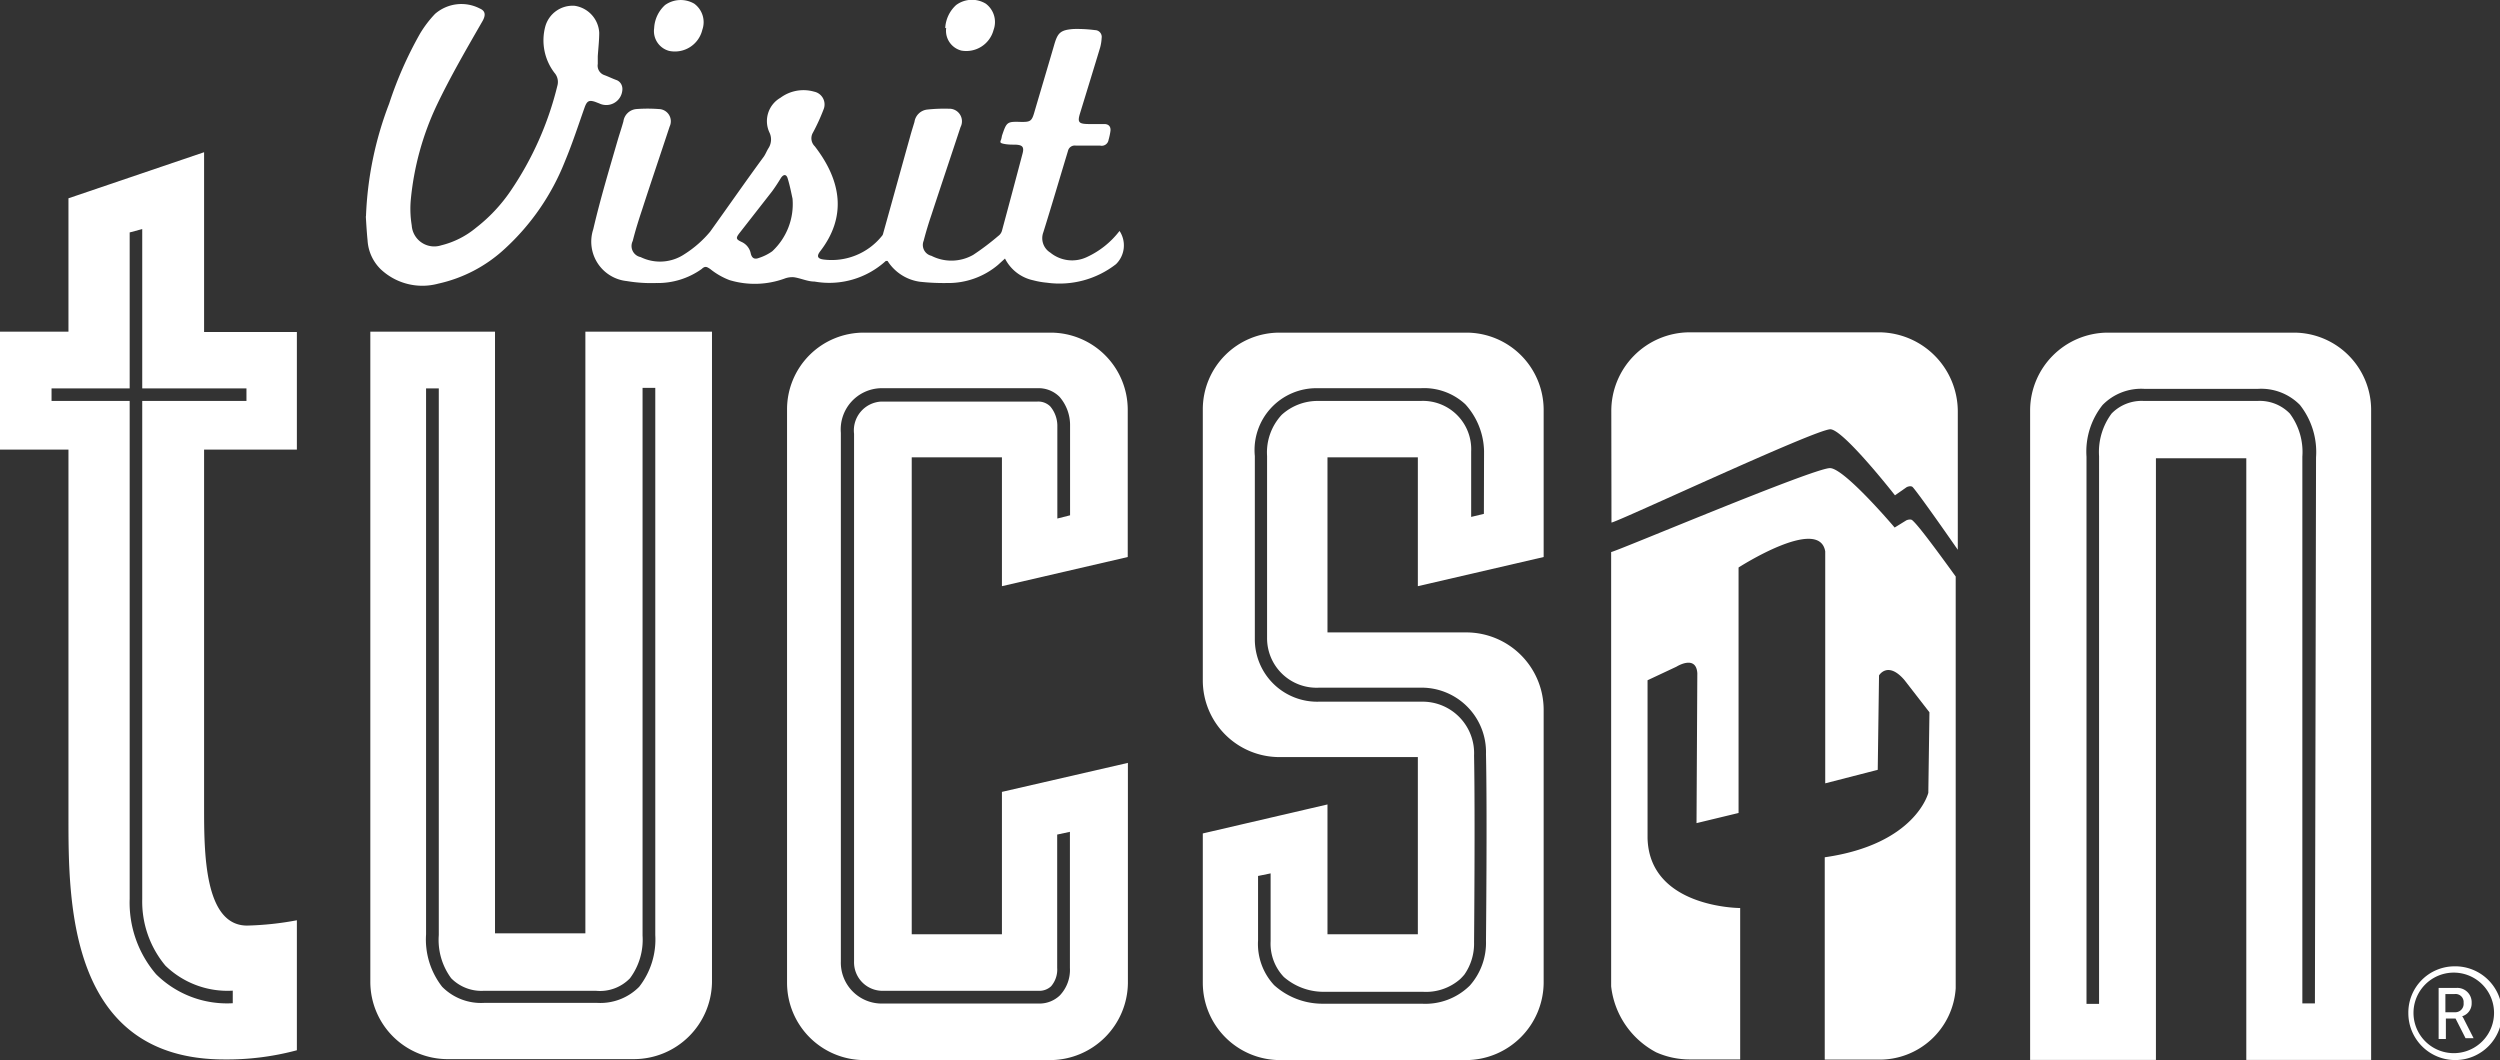
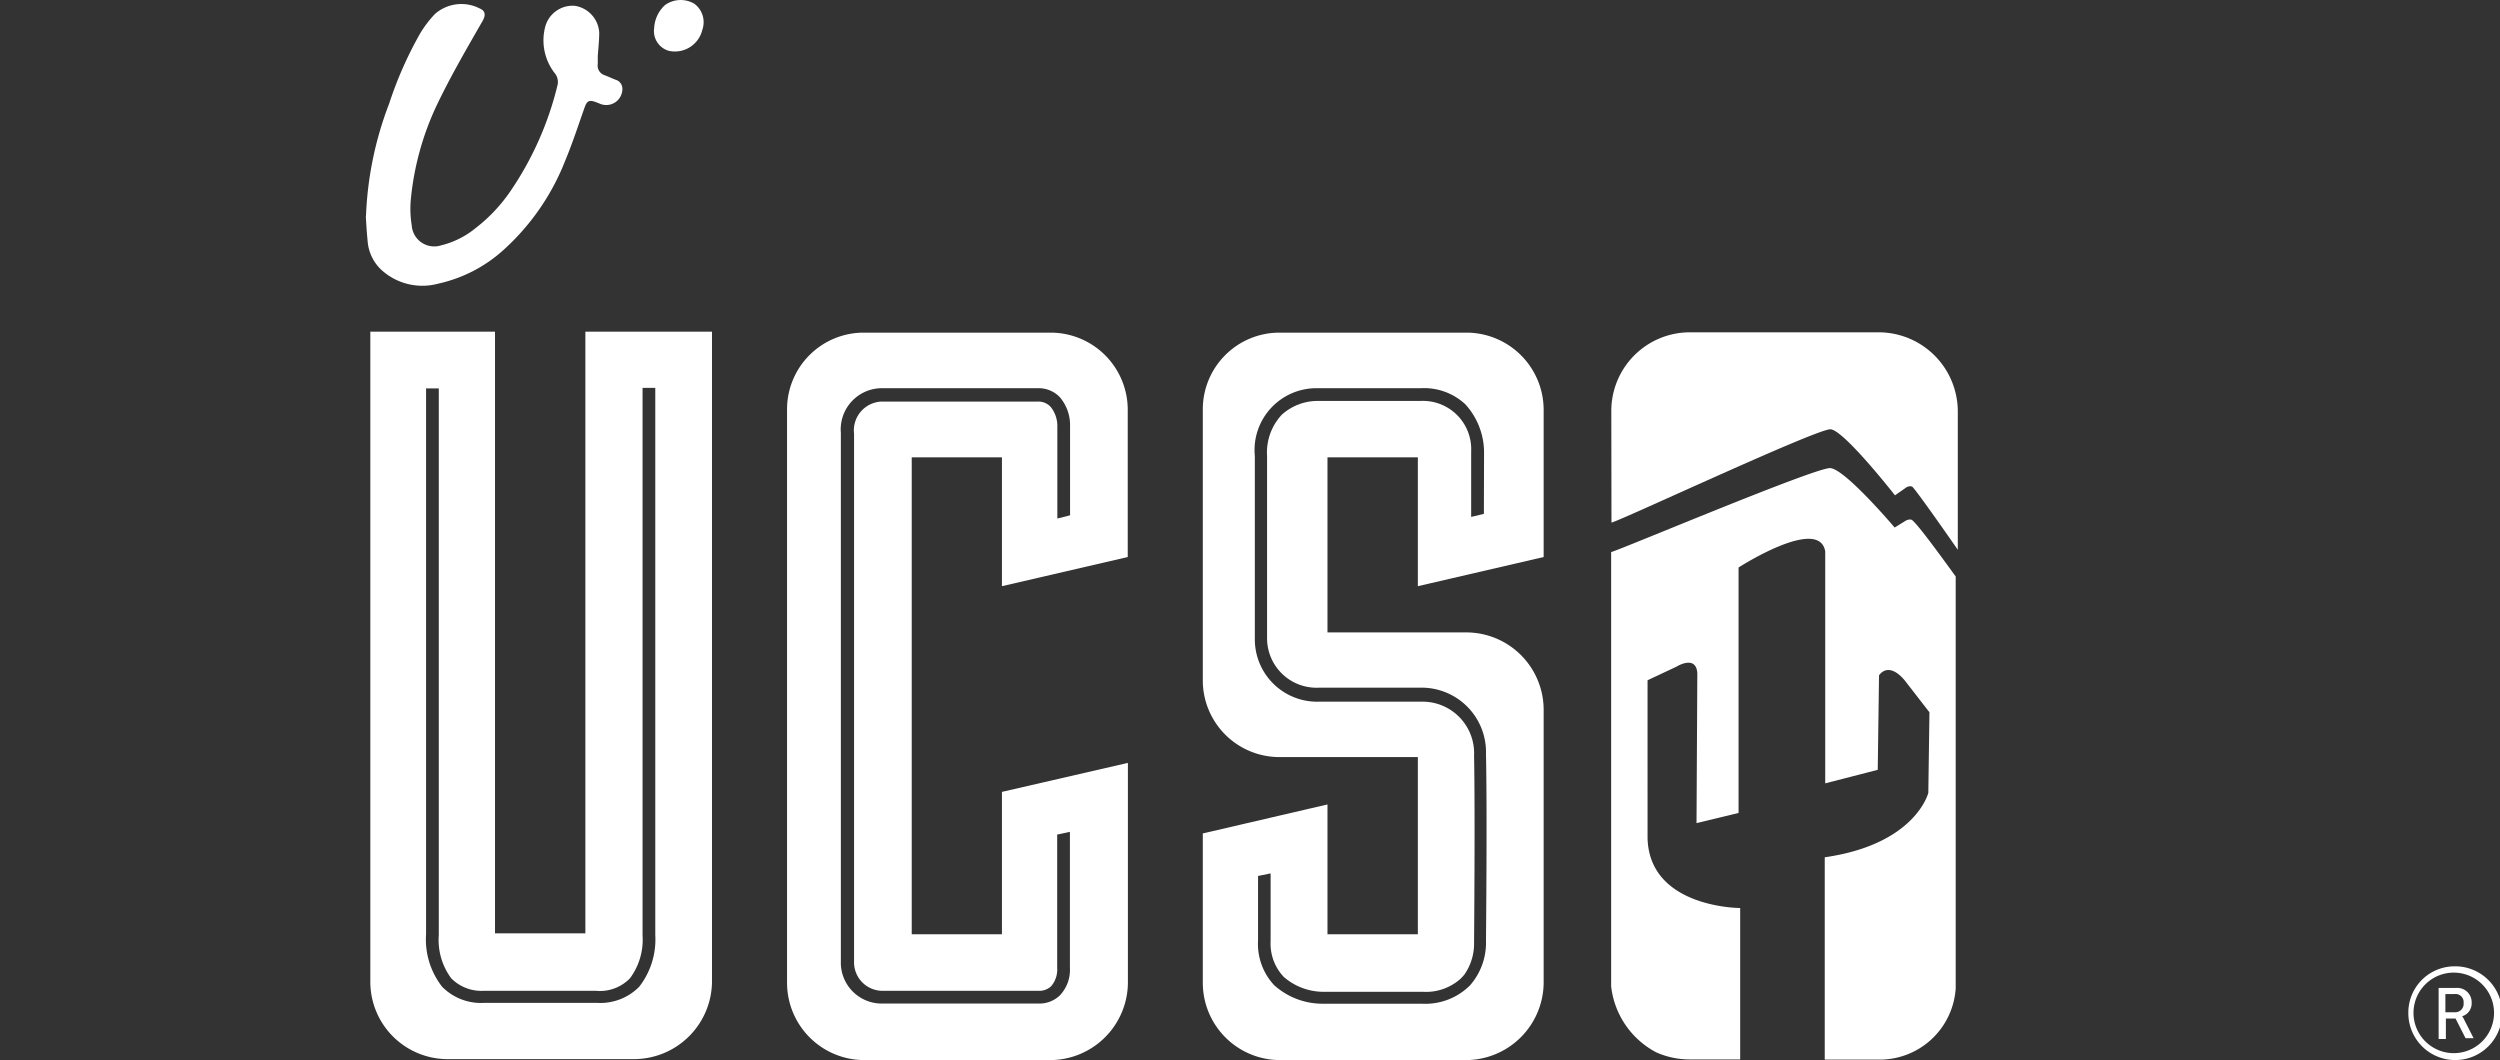
<svg xmlns="http://www.w3.org/2000/svg" id="Layer_1" data-name="Layer 1" viewBox="0 0 155.2 65.81">
  <rect x="0" y="0" width="155.2" height="65.81" fill="#333333" stroke="none" />
  <defs>
    <style>.cls-1{fill:#fff;}</style>
  </defs>
-   <path class="cls-1" d="M71.31,16.12a1.63,1.63,0,0,1-.23,2.05,5.71,5.71,0,0,1-4.29,1.15,5.05,5.05,0,0,1-.85-.15,2.56,2.56,0,0,1-1.75-1.35l-.44.4a4.79,4.79,0,0,1-3.17,1.12,13.41,13.41,0,0,1-1.68-.08,2.84,2.84,0,0,1-2-1.29s-.09,0-.11,0a5.21,5.21,0,0,1-4.42,1.28c-.44,0-.86-.21-1.29-.27a1.35,1.35,0,0,0-.59.09,5.42,5.42,0,0,1-3.4.09,4.39,4.39,0,0,1-1.2-.69c-.2-.13-.31-.21-.53,0a4.69,4.69,0,0,1-2.83.87,9.08,9.08,0,0,1-1.81-.12A2.46,2.46,0,0,1,38.63,16c.44-1.89,1-3.74,1.54-5.61.11-.36.23-.72.33-1.08a.89.89,0,0,1,.81-.77,9.23,9.23,0,0,1,1.39,0,.76.76,0,0,1,.67,1.09c-.56,1.7-1.14,3.4-1.69,5.1-.22.66-.43,1.32-.6,2a.7.7,0,0,0,.49,1,2.73,2.73,0,0,0,2.72-.18,6.85,6.85,0,0,0,1.59-1.39C47,14.6,48.11,13,49.22,11.49c.11-.16.18-.35.28-.51a1,1,0,0,0,.06-1,1.67,1.67,0,0,1,.69-2.14,2.4,2.4,0,0,1,2.09-.38.81.81,0,0,1,.58,1.12A12.28,12.28,0,0,1,52.27,10a.69.69,0,0,0,.11.85c1.66,2.15,2,4.37.33,6.53-.22.29-.16.45.21.5a4,4,0,0,0,3.62-1.45.34.34,0,0,0,.09-.18c.56-2,1.11-4,1.67-6,.08-.3.18-.61.27-.91a.9.9,0,0,1,.81-.77,9.92,9.92,0,0,1,1.33-.05.78.78,0,0,1,.72,1.14c-.6,1.82-1.21,3.63-1.81,5.46-.18.53-.34,1.06-.48,1.6a.69.69,0,0,0,.48.93,2.73,2.73,0,0,0,2.6-.06,15.74,15.74,0,0,0,1.55-1.17A.6.6,0,0,0,64,16.1q.64-2.37,1.27-4.76c.13-.46,0-.57-.43-.59-.24,0-.48,0-.72-.05s-.25-.09-.17-.27A1.55,1.55,0,0,0,64,10.2c.3-.88.31-.89,1.23-.86.52,0,.62-.05.77-.56.41-1.4.83-2.8,1.24-4.21.22-.77.39-.94,1.21-1a8.53,8.53,0,0,1,1.33.07.42.42,0,0,1,.41.49,2.8,2.8,0,0,1-.09.58c-.41,1.36-.83,2.72-1.25,4.09-.17.55-.09.66.5.67l1,0c.27,0,.41.15.39.41a3.86,3.86,0,0,1-.12.57.43.43,0,0,1-.52.36H68.59a.43.43,0,0,0-.49.33c-.51,1.68-1,3.36-1.53,5.05A1.05,1.05,0,0,0,67,17.45a2.14,2.14,0,0,0,2.29.27,5.38,5.38,0,0,0,2-1.6M51,14.1c-.06-.26-.15-.76-.3-1.25-.08-.28-.27-.28-.44,0s-.34.54-.53.8l-2,2.56c-.26.33-.26.41.11.58a1,1,0,0,1,.57.73c.08.31.26.36.51.26a3,3,0,0,0,.82-.41A4,4,0,0,0,51,14.1" transform="translate(-1.8 -1.77)" />
  <path class="cls-1" d="M24.52,15.2a21.68,21.68,0,0,1,1.44-7,23.77,23.77,0,0,1,1.92-4.35,6.9,6.9,0,0,1,.93-1.22,2.49,2.49,0,0,1,2.78-.33c.35.15.37.41.17.77-1,1.74-2,3.46-2.85,5.24a17.61,17.61,0,0,0-1.61,5.88,6.34,6.34,0,0,0,.06,1.57A1.4,1.4,0,0,0,29.19,17a5.39,5.39,0,0,0,2.16-1.09,10,10,0,0,0,2.15-2.29A20,20,0,0,0,36.4,7.1a.86.86,0,0,0-.18-.81,3.32,3.32,0,0,1-.57-2.87,1.76,1.76,0,0,1,1.83-1.29A1.79,1.79,0,0,1,39,3.8c0,.48-.06,1-.09,1.46,0,.16,0,.32,0,.48a.62.62,0,0,0,.43.7c.24.09.48.21.73.3s.41.36.36.67A1,1,0,0,1,39,8.19l-.26-.1c-.37-.12-.5-.05-.64.33-.4,1.13-.77,2.27-1.23,3.37a14.64,14.64,0,0,1-3.75,5.44A8.88,8.88,0,0,1,29,19.38a3.77,3.77,0,0,1-3.57-.9,2.73,2.73,0,0,1-.81-1.77c-.05-.5-.08-1-.11-1.51" transform="translate(-1.8 -1.77)" />
  <path class="cls-1" d="M42.41,3.52a2.07,2.07,0,0,1,.68-1.44A1.67,1.67,0,0,1,44.9,2a1.42,1.42,0,0,1,.5,1.62,1.75,1.75,0,0,1-2.06,1.31,1.27,1.27,0,0,1-.93-1.41" transform="translate(-1.8 -1.77)" />
-   <path class="cls-1" d="M60.48,3.52a2.07,2.07,0,0,1,.68-1.44A1.65,1.65,0,0,1,63,2a1.42,1.42,0,0,1,.48,1.63,1.75,1.75,0,0,1-2,1.28,1.27,1.27,0,0,1-.94-1.41" transform="translate(-1.8 -1.77)" />
  <path class="cls-1" d="M101.84,34.21h0c.31,0,12.77-5.84,13.6-5.79s4,4.1,4,4.1l.73-.51s.25-.12.37,0,.84,1.07,2.8,3.89V27.33a4.92,4.92,0,0,0-4.85-4.93H106.68a4.88,4.88,0,0,0-4.85,4.93Z" transform="translate(-1.8 -1.77)" />
  <path class="cls-1" d="M120.52,34.07c-.12-.11-.37,0-.37,0l-.73.45s-3.08-3.64-4-3.69-13.29,5.18-13.6,5.21V63a5.3,5.3,0,0,0,2.8,4.1,5.12,5.12,0,0,0,2.05.44h3.16V58.14s-5.64,0-5.75-4.34V44l1.79-.84s1.22-.77,1.3.4l-.05,9.31,2.61-.63V37s5-3.22,5.38-1l0,3.9V50.4l3.26-.84.08-5.86s.54-.92,1.58.29l1.55,2-.07,5s-.78,3.19-6.43,4l0,12.56h3.28a4.73,4.73,0,0,0,4.85-4.43V37.56C121.36,35,120.78,34.3,120.52,34.07Z" transform="translate(-1.8 -1.77)" />
  <path class="cls-1" d="M67.05,22.42H55.44a4.76,4.76,0,0,0-4.78,4.77V62.81a4.8,4.8,0,0,0,4.78,4.77H67.05a4.84,4.84,0,0,0,4.77-4.77V49.13L64,50.93v8.84H58.4V30.16H64v8l7.81-1.81V27.19A4.79,4.79,0,0,0,67.05,22.42Zm1.18,5.76v5.58l-.79.2v-5.8A1.88,1.88,0,0,0,67,27a1.06,1.06,0,0,0-.8-.3H56.51a1.79,1.79,0,0,0-1.69,2V61.45a1.77,1.77,0,0,0,1.79,1.83h9.75a1.07,1.07,0,0,0,.69-.28,1.59,1.59,0,0,0,.38-1.15V53.58l.79-.17v8.44a2.3,2.3,0,0,1-.63,1.72,1.83,1.83,0,0,1-1.21.5H56.61A2.54,2.54,0,0,1,54,61.45V28.64a2.56,2.56,0,0,1,2.47-2.77h9.74a1.83,1.83,0,0,1,1.37.54A2.67,2.67,0,0,1,68.23,28.18Z" transform="translate(-1.8 -1.77)" />
  <path class="cls-1" d="M92.85,22.42H81.24a4.76,4.76,0,0,0-4.77,4.77V44a4.76,4.76,0,0,0,4.77,4.77h8.58v11H84.21V51.71l-7.74,1.8v9.3a4.8,4.8,0,0,0,4.77,4.77H92.85a4.84,4.84,0,0,0,4.78-4.77v-17a4.81,4.81,0,0,0-4.78-4.78H84.21V30.16h5.61v8l7.81-1.81V27.19A4.8,4.8,0,0,0,92.85,22.42Zm1.07,11.25-.79.19V29.8A3,3,0,0,0,90,26.66H83.58a3.32,3.32,0,0,0-2.21.86,3.43,3.43,0,0,0-.91,2.56V41.37a3.07,3.07,0,0,0,3.24,3.09h6.35a4,4,0,0,1,4,4.12c.08,3.7,0,11.51,0,11.59a4,4,0,0,1-1,2.78,3.93,3.93,0,0,1-3,1.13H83.82a4.48,4.48,0,0,1-2.92-1.15,3.75,3.75,0,0,1-1-2.78v-4l.78-.16v4.21a3,3,0,0,0,.82,2.22,3.76,3.76,0,0,0,2.37.92h6.25a3.22,3.22,0,0,0,2.33-.79,3.45,3.45,0,0,0,.26-.28,3.36,3.36,0,0,0,.6-2c0-.1.07-7.91,0-11.59a3.2,3.2,0,0,0-3.22-3.35H83.7a3.87,3.87,0,0,1-4-3.87V30.08a3.84,3.84,0,0,1,3.91-4.21H90a3.76,3.76,0,0,1,2.77,1,4.46,4.46,0,0,1,1.16,2.9Z" transform="translate(-1.8 -1.77)" />
  <path class="cls-1" d="M38.14,59.71H32.53V22.36H24.79V62.75a4.8,4.8,0,0,0,4.77,4.77H41.17A4.85,4.85,0,0,0,46,62.75V22.36H38.14Zm2.77,2.79a4,4,0,0,0,.78-2.65v-34h.79V59.82a4.77,4.77,0,0,1-1,3.21,3.39,3.39,0,0,1-2.59,1H31.84a3.39,3.39,0,0,1-2.59-1,4.76,4.76,0,0,1-1-3.25V25.88h.79V59.82a4,4,0,0,0,.77,2.68,2.63,2.63,0,0,0,2,.78h7A2.59,2.59,0,0,0,40.91,62.5Z" transform="translate(-1.8 -1.77)" />
-   <path class="cls-1" d="M14.47,11.22,6.05,14.08v8.28H1.8v7.32H6.05V52.54c0,5.22,0,15,9.68,15a16.7,16.7,0,0,0,4.5-.57V58.9a18.9,18.9,0,0,1-3.09.33c-2.67,0-2.67-4.57-2.67-7.35V29.68h5.76v-7.3l-5.76,0Zm1.78,52.83a6.25,6.25,0,0,1-4.76-1.8,6.83,6.83,0,0,1-1.64-4.68V26.66H5v-.78H9.85V16.2l.78-.21v9.89H17.1v.78H10.63V57.59a6.21,6.21,0,0,0,1.44,4.13,5.54,5.54,0,0,0,4.18,1.55" transform="translate(-1.8 -1.77)" />
-   <path class="cls-1" d="M144.22,22.42H132.6a4.84,4.84,0,0,0-4.77,4.77V67.57h7.81V30.22h5.61V67.57H149V27.19A4.8,4.8,0,0,0,144.22,22.42Zm1.29,41.64h-.78V30.12a4,4,0,0,0-.78-2.68,2.61,2.61,0,0,0-2-.78h-7.06a2.61,2.61,0,0,0-2,.78,4,4,0,0,0-.78,2.65v34h-.78V30.12a4.64,4.64,0,0,1,1-3.21,3.35,3.35,0,0,1,2.59-1h7.06a3.37,3.37,0,0,1,2.6,1,4.72,4.72,0,0,1,1,3.25Z" transform="translate(-1.8 -1.77)" />
  <path class="cls-1" d="M154.13,61.76a2.91,2.91,0,1,1-2.82,2.9A2.87,2.87,0,0,1,154.13,61.76Zm0,5.39a2.48,2.48,0,0,0,0-5,2.48,2.48,0,0,0,0,5Zm-.94-4.05h1.11a.89.89,0,0,1,.94.93.83.83,0,0,1-.59.83h0a.78.78,0,0,1,.11.18l.6,1.18h-.5L154.24,65h-.6v1.27h-.45Zm1,1.51a.52.52,0,0,0,.55-.58.5.5,0,0,0-.55-.55h-.58v1.13Z" transform="translate(-1.8 -1.77)" />
</svg>